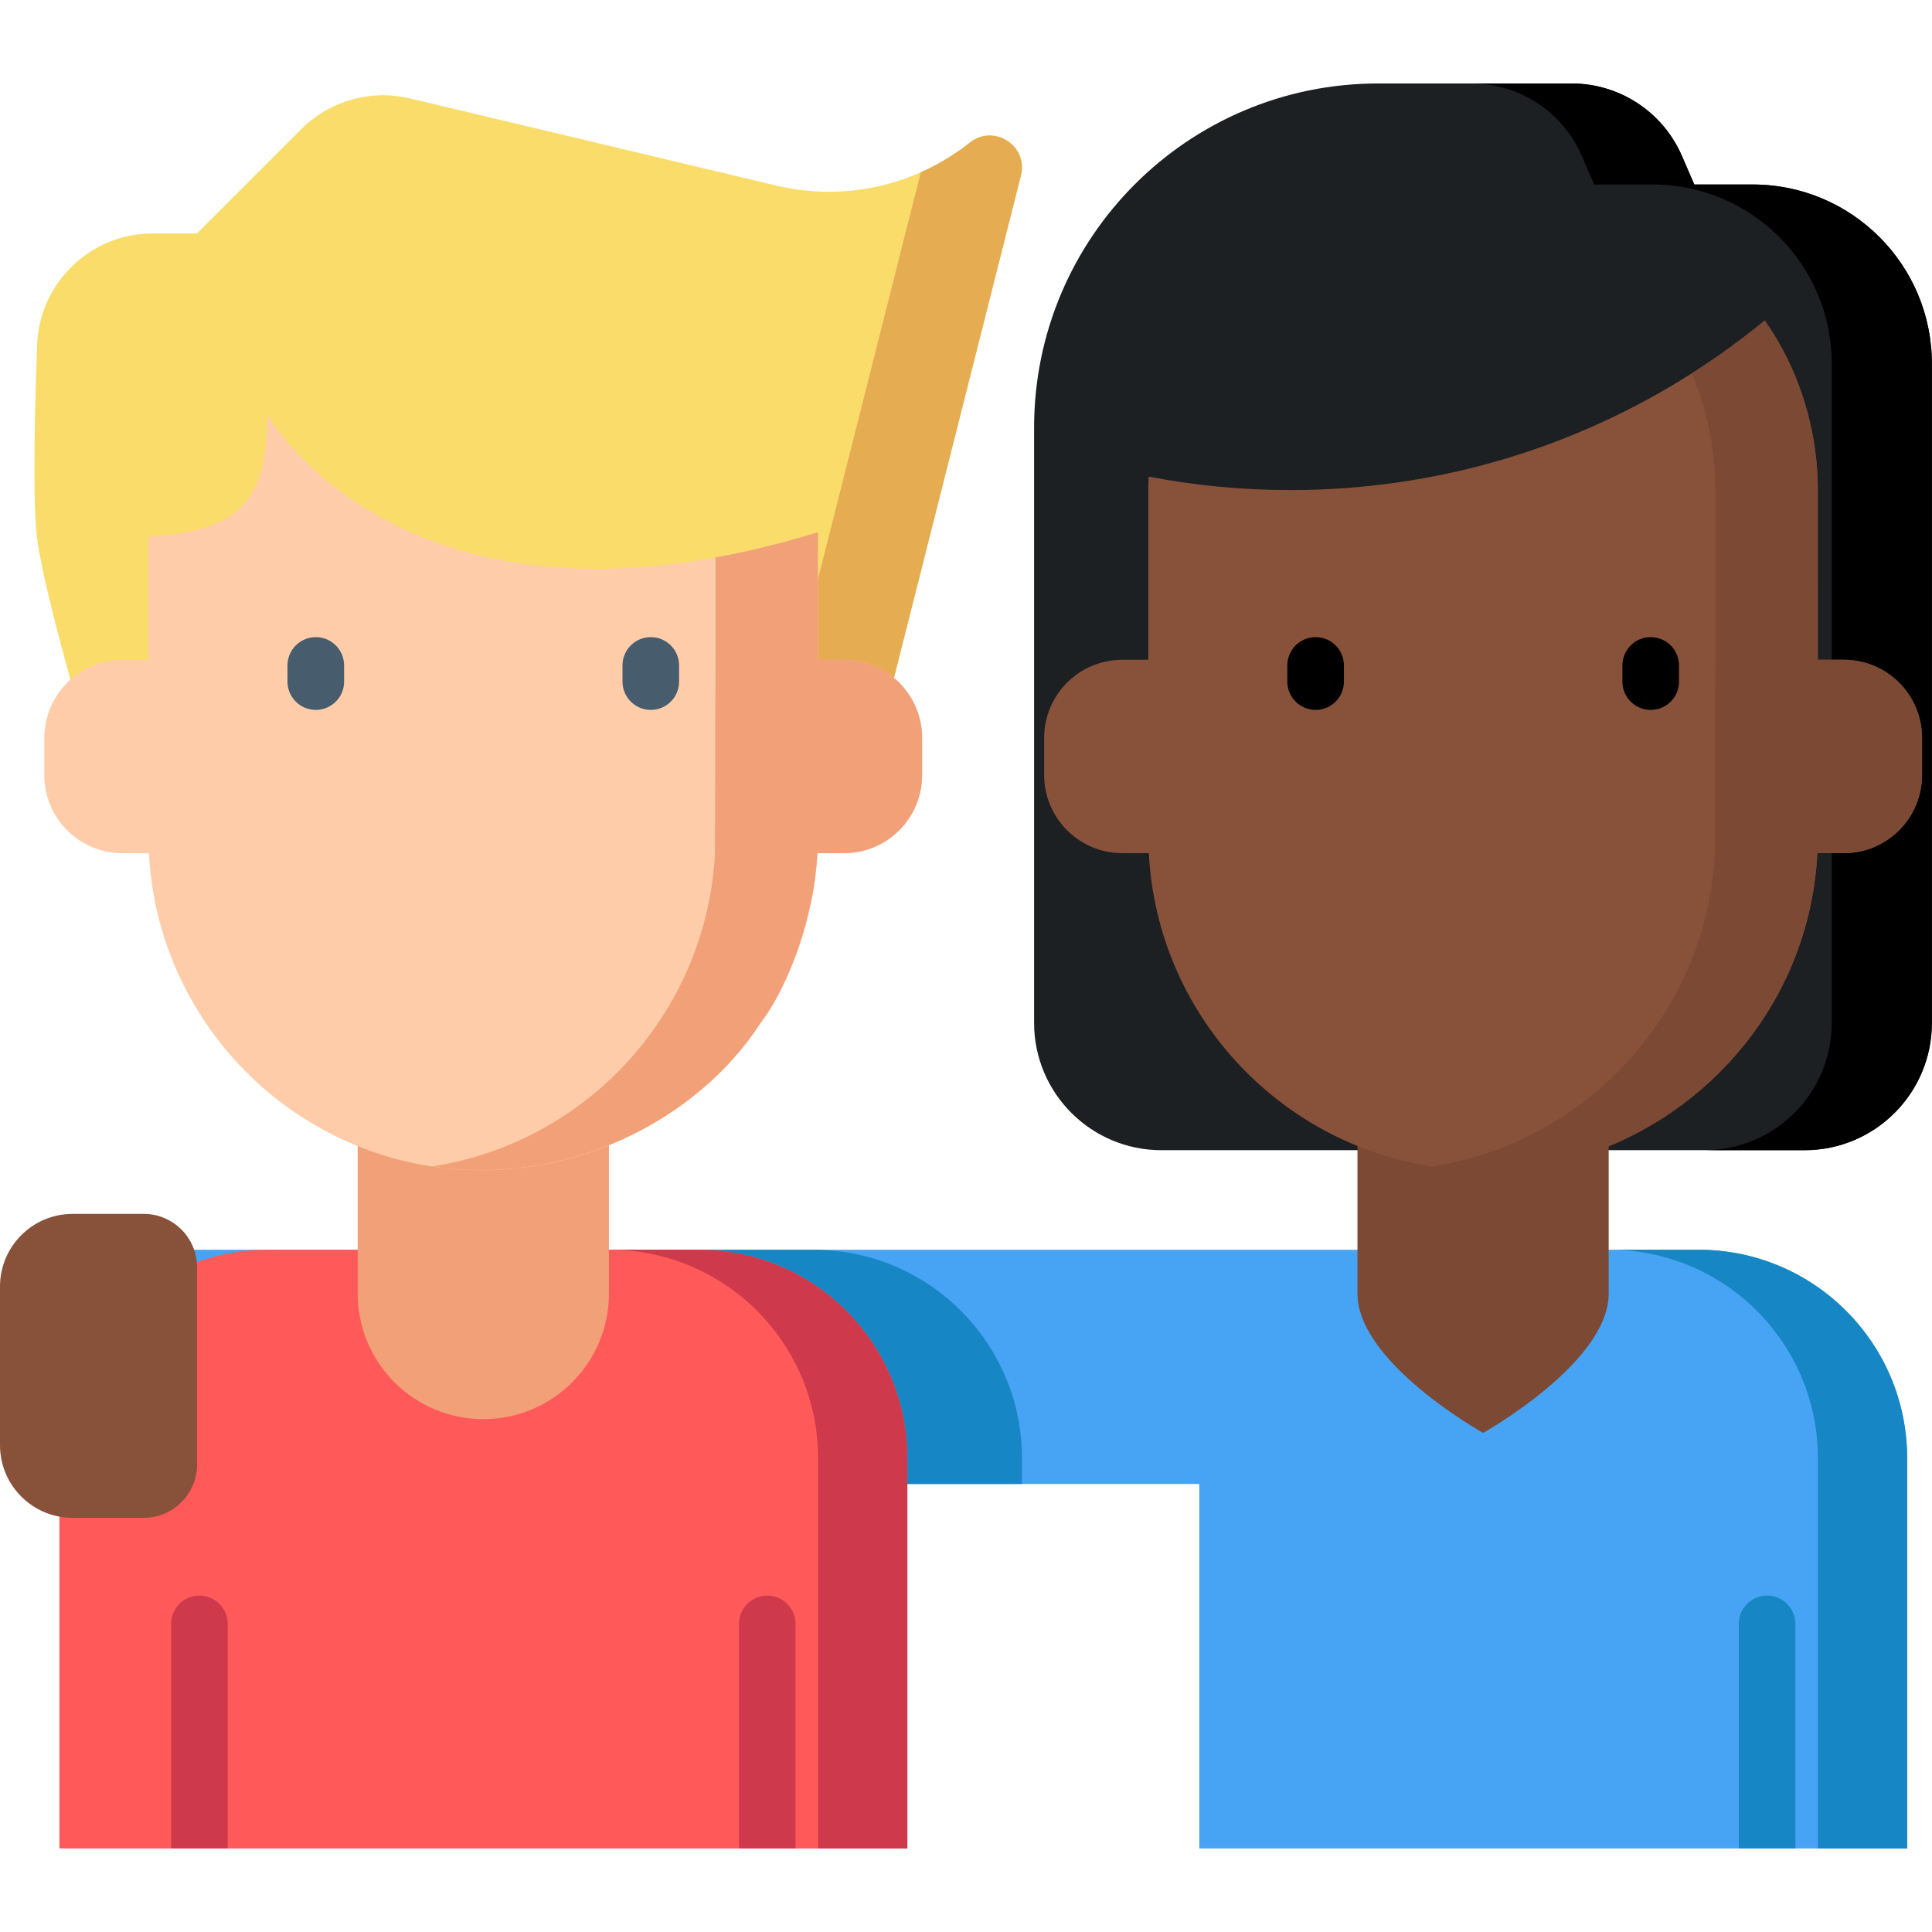
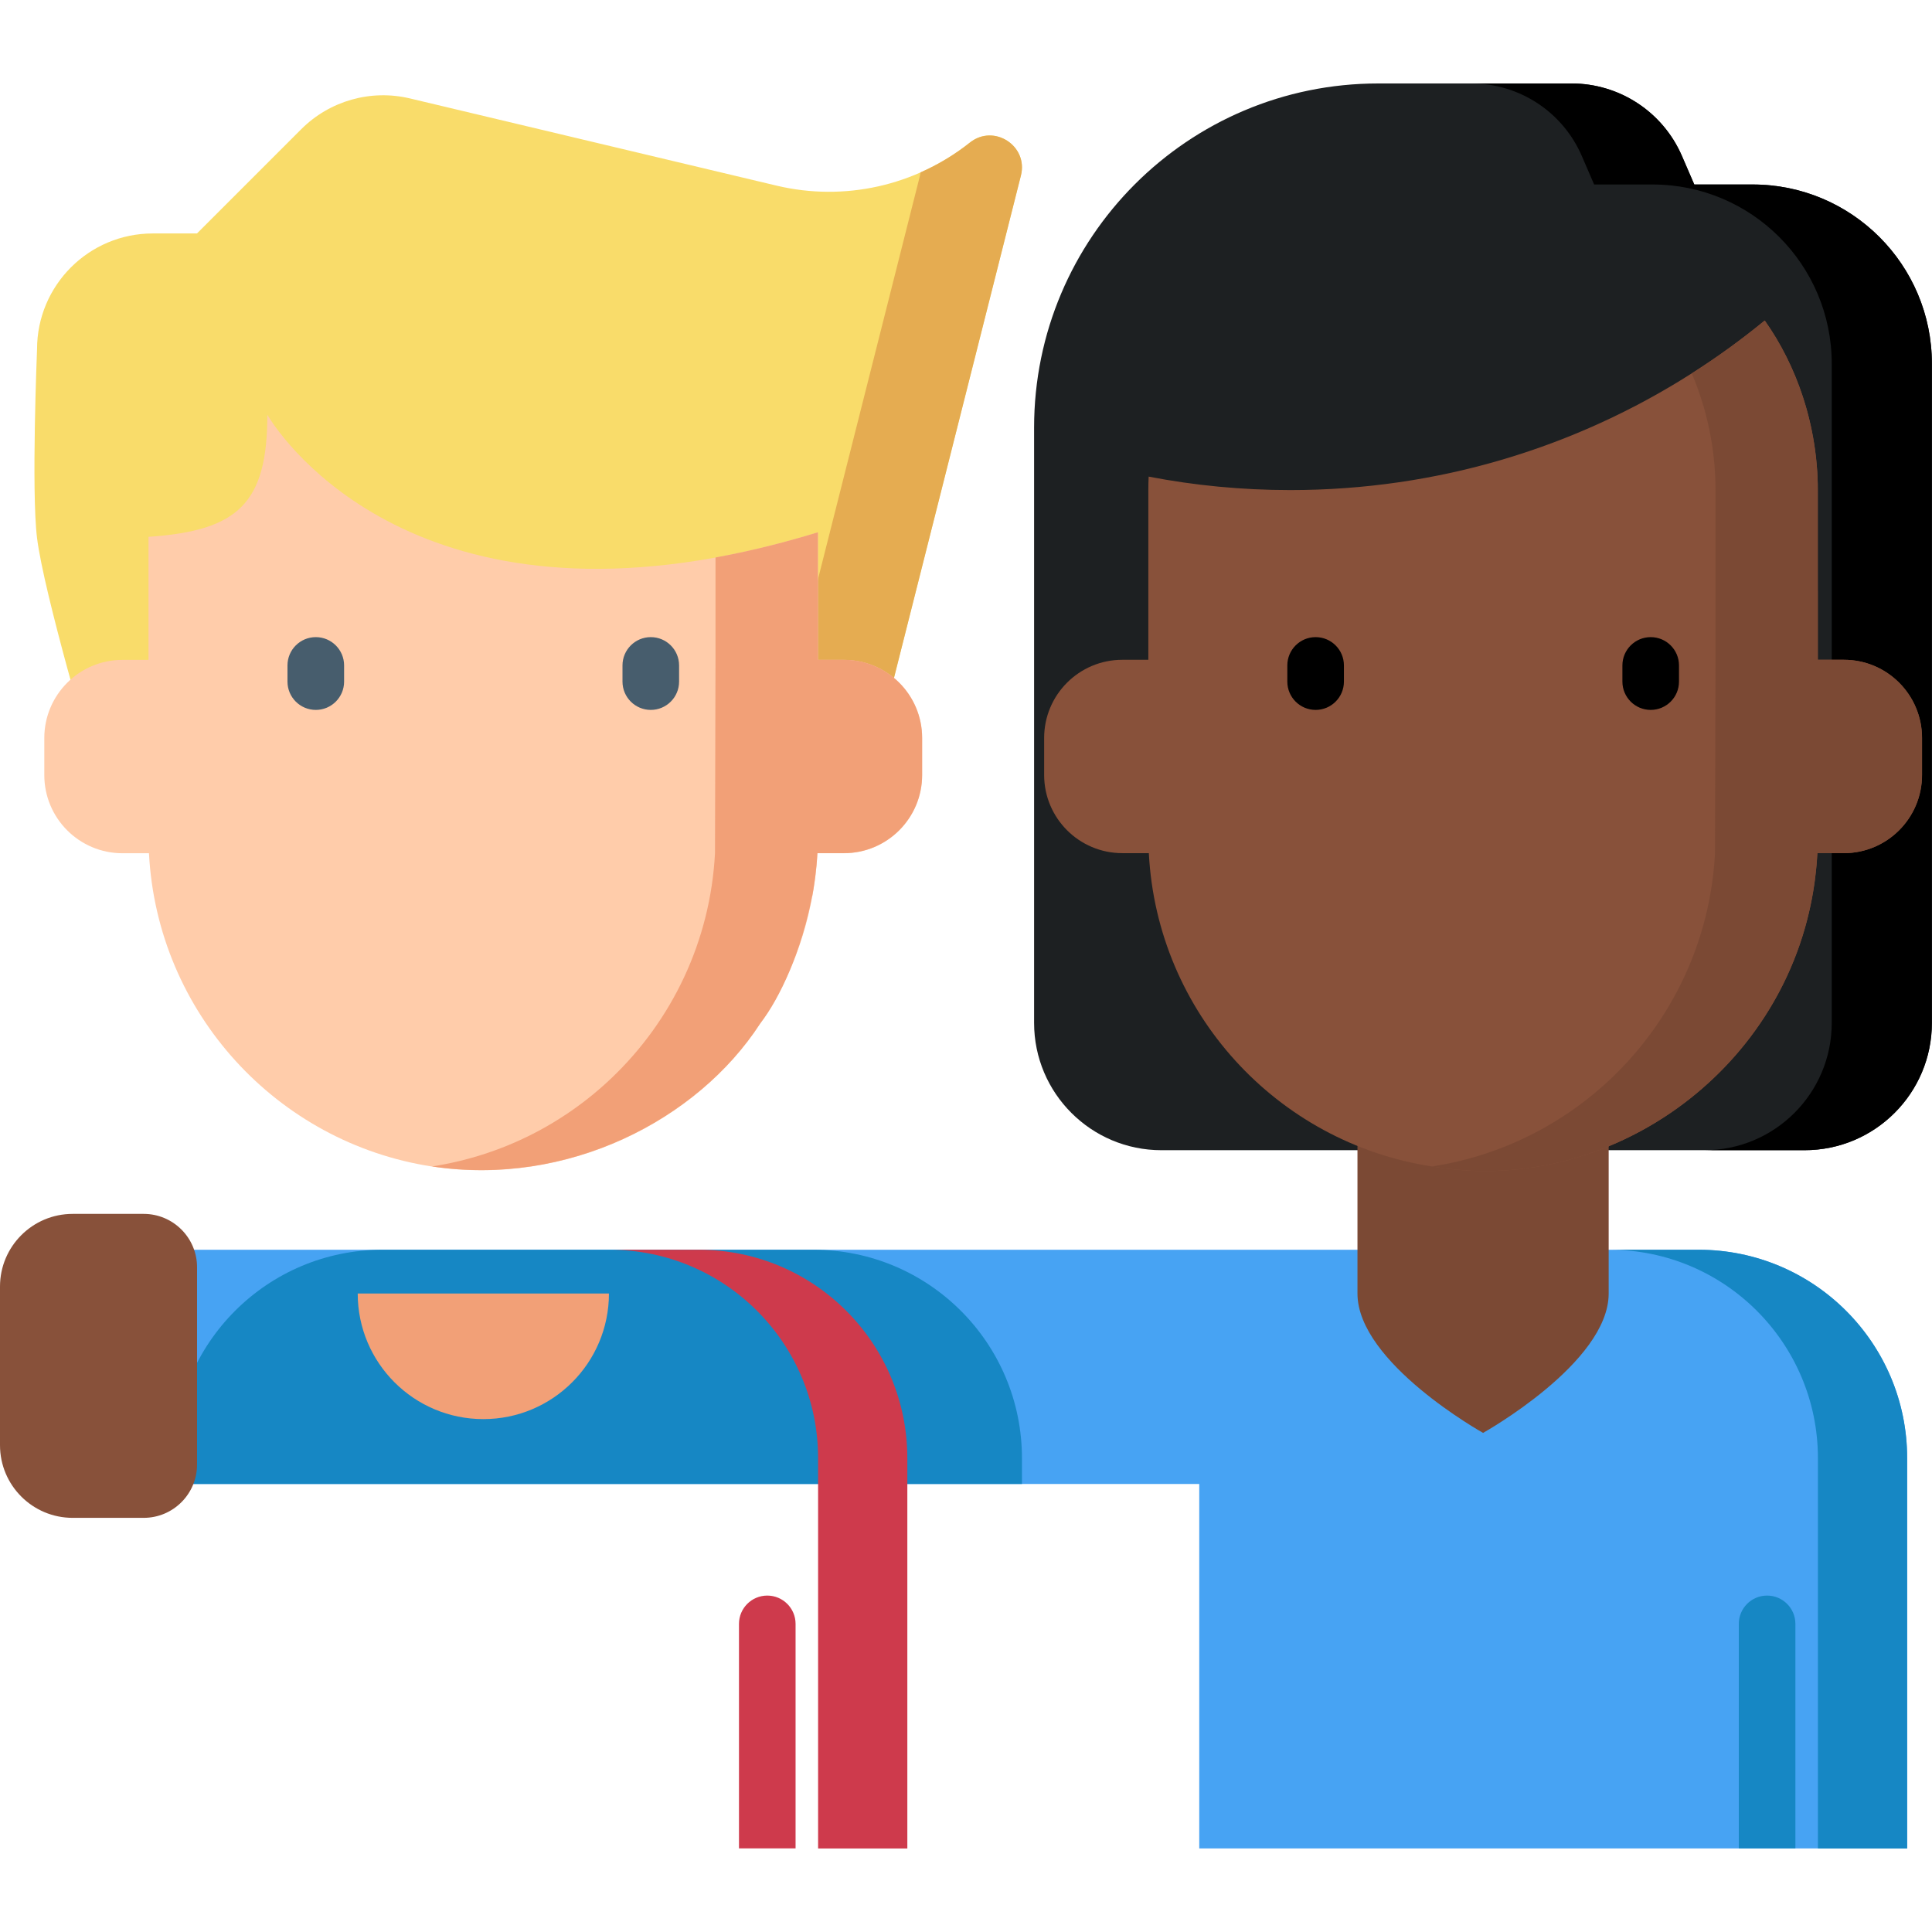
<svg xmlns="http://www.w3.org/2000/svg" width="85" height="85" viewBox="0 0 85 85" fill="none">
  <path d="M60.635 3.672H69.143C71.252 3.672 73.159 4.925 73.996 6.86L74.54 8.117H77.108C81.463 8.117 84.994 11.647 84.994 16.003V45.003C84.994 48.096 82.486 50.604 79.392 50.604H51.098C48.004 50.604 45.496 48.096 45.496 45.003V18.811C45.496 10.45 52.274 3.672 60.635 3.672Z" fill="#1D2022" />
  <path d="M77.11 8.117H74.542L73.999 6.86C73.161 4.925 71.254 3.672 69.145 3.672H64.738C66.847 3.672 68.754 4.925 69.592 6.86L70.135 8.117H72.703C77.058 8.117 80.589 11.647 80.589 16.003V45.003C80.589 48.096 78.081 50.604 74.987 50.604H79.394C82.488 50.604 84.996 48.096 84.996 45.003V16.003C84.996 11.647 81.465 8.117 77.11 8.117Z" fill="black" />
  <path d="M34.169 8.168L18.034 4.33C16.314 3.921 14.505 4.433 13.255 5.683L8.667 10.271H6.722C3.91 10.271 1.63 12.551 1.63 15.364C1.63 15.364 1.373 21.611 1.63 23.673C1.935 26.122 4.052 33.243 4.052 33.243H38.465L44.914 7.722C45.245 6.413 43.724 5.432 42.668 6.273C40.276 8.177 37.143 8.875 34.169 8.168Z" fill="#F9DC6A" />
  <path d="M42.671 6.274C41.999 6.808 41.268 7.244 40.5 7.584C40.492 7.63 40.488 7.676 40.476 7.723L34.027 33.244H38.468L44.917 7.723C45.248 6.414 43.727 5.433 42.671 6.274Z" fill="#E5AC51" />
  <path d="M83.907 64.157V81.324H52.762V65.289H6.48V54.984H74.734C79.799 54.984 83.907 59.09 83.907 64.157Z" fill="#47A3F3" />
  <path d="M74.735 54.984H70.809C75.874 54.984 79.981 59.091 79.981 64.157V81.325H83.907V64.157C83.907 59.091 79.801 54.984 74.735 54.984Z" fill="#1687C4" />
  <path d="M44.962 65.29V64.157C44.962 59.091 40.856 54.985 35.79 54.984H16.828C11.763 54.984 7.656 59.091 7.656 64.157V65.29H44.962Z" fill="#1687C4" />
  <path d="M59.723 45.77V56.909C59.723 59.961 65.249 63.041 65.249 63.041C65.249 63.041 70.775 59.961 70.775 56.909V45.77H59.723Z" fill="#7B4934" />
  <path d="M84.559 32.468V34.095C84.559 35.994 83.021 37.535 81.121 37.535H79.954C79.488 46.508 71.165 52.74 62.999 51.318H62.997C56.182 50.272 50.907 44.553 50.544 37.535H49.377C47.478 37.535 45.938 35.994 45.938 34.095V32.468C45.938 30.568 47.478 29.028 49.377 29.028H50.522V21.563C50.522 21.363 50.526 21.165 50.536 20.969C52.555 21.359 54.64 21.561 56.772 21.561C63.268 21.561 69.324 19.679 74.425 16.429C75.543 15.719 76.617 14.941 77.639 14.102C79.077 16.134 79.974 18.774 79.974 21.563V29.028H81.121C83.021 29.028 84.559 30.568 84.559 32.468Z" fill="#88513A" />
  <path d="M81.126 29.028H79.979V25.98H79.977C79.977 20.92 79.976 21.317 79.975 21.246C79.909 18.562 79.02 16.046 77.643 14.102C76.622 14.941 75.548 15.719 74.43 16.429C75.102 18.006 75.475 19.74 75.475 21.563V29.028L75.453 37.535C75.251 41.42 73.545 44.911 70.903 47.428C68.775 49.457 66.042 50.85 63.004 51.318C70.455 52.615 78.035 47.54 79.66 39.824C79.66 39.824 79.66 39.823 79.66 39.823C79.737 39.456 79.802 39.084 79.851 38.706C79.853 38.694 79.854 38.682 79.855 38.671C79.876 38.511 79.894 38.349 79.909 38.187C79.913 38.147 79.917 38.106 79.921 38.065C79.936 37.889 79.95 37.713 79.959 37.535H79.979H81.126C83.025 37.535 84.563 35.994 84.563 34.095V32.468C84.563 30.568 83.025 29.028 81.126 29.028Z" fill="#7B4934" />
  <path d="M57.882 31.233C57.194 31.233 56.637 30.675 56.637 29.988V29.276C56.637 28.589 57.194 28.031 57.882 28.031C58.57 28.031 59.127 28.589 59.127 29.276V29.988C59.127 30.675 58.569 31.233 57.882 31.233Z" fill="black" />
  <path d="M72.624 31.233C71.936 31.233 71.379 30.675 71.379 29.988V29.276C71.379 28.589 71.936 28.031 72.624 28.031C73.312 28.031 73.869 28.589 73.869 29.276V29.988C73.869 30.675 73.312 31.233 72.624 31.233Z" fill="black" />
-   <path d="M39.919 64.157V81.324H2.613V64.157C2.613 59.09 6.719 54.984 11.786 54.984H30.746C35.811 54.984 39.919 59.09 39.919 64.157Z" fill="#FF5A59" />
  <path d="M30.747 54.984H26.82C31.886 54.984 35.993 59.091 35.993 64.157V81.325H39.919V64.157C39.919 59.091 35.812 54.984 30.747 54.984Z" fill="#CE3A4C" />
-   <path d="M15.738 45.77V56.909C15.738 59.961 18.213 62.435 21.265 62.435C24.317 62.435 26.791 59.961 26.791 56.909V45.77H15.738Z" fill="#F2A077" />
+   <path d="M15.738 45.77V56.909C15.738 59.961 18.213 62.435 21.265 62.435C24.317 62.435 26.791 59.961 26.791 56.909H15.738Z" fill="#F2A077" />
  <path d="M40.571 32.472V34.099C40.571 35.999 39.03 37.539 37.131 37.539H35.964C35.81 40.387 34.829 43.065 33.443 45.038C33.443 45.04 33.441 45.04 33.441 45.042C30.669 49.305 24.963 52.222 19.009 51.322H19.007C12.192 50.277 6.917 44.558 6.554 37.539H5.387C3.488 37.539 1.949 35.998 1.949 34.099V32.472C1.949 30.572 3.488 29.032 5.387 29.032H6.534V23.618C10.484 23.351 11.762 22.14 11.762 18.246C11.762 18.246 16.788 27.199 31.48 24.53C32.892 24.274 34.391 23.91 35.986 23.422V29.032H37.131C39.03 29.032 40.571 30.572 40.571 32.472Z" fill="#FFCCAA" />
  <path d="M37.129 29.028H35.985V27.999V23.418C34.39 23.907 32.89 24.27 31.479 24.526V29.028L31.457 37.535C31.255 41.421 29.549 44.911 26.907 47.428C24.779 49.457 22.048 50.85 19.008 51.318C24.96 52.218 30.678 49.285 33.439 45.038C33.439 45.036 33.441 45.036 33.441 45.034C34.331 43.902 35.282 41.774 35.725 39.439H35.733C35.812 39.012 35.873 38.578 35.915 38.14C35.917 38.123 35.919 38.105 35.921 38.088C35.938 37.904 35.953 37.72 35.963 37.535H35.985H37.129C39.029 37.535 40.569 35.995 40.569 34.095V32.468C40.569 30.568 39.029 29.028 37.129 29.028Z" fill="#F2A077" />
  <path d="M13.894 31.233C13.206 31.233 12.648 30.675 12.648 29.988V29.276C12.648 28.589 13.206 28.031 13.894 28.031C14.581 28.031 15.139 28.589 15.139 29.276V29.988C15.139 30.675 14.581 31.233 13.894 31.233Z" fill="#475D6D" />
  <path d="M28.632 31.233C27.944 31.233 27.387 30.675 27.387 29.988V29.276C27.387 28.589 27.944 28.031 28.632 28.031C29.32 28.031 29.877 28.589 29.877 29.276V29.988C29.877 30.675 29.32 31.233 28.632 31.233Z" fill="#475D6D" />
  <path d="M6.321 66.779H3.197C1.432 66.779 0 65.348 0 63.582V56.603C0 54.838 1.432 53.406 3.197 53.406H6.321C7.618 53.406 8.67 54.458 8.67 55.755V64.43C8.67 65.728 7.618 66.779 6.321 66.779Z" fill="#88513A" />
  <path d="M35.002 71.444V81.321H32.512V71.444C32.512 70.757 33.069 70.199 33.757 70.199C34.444 70.199 35.002 70.757 35.002 71.444Z" fill="#CE3A4C" />
-   <path d="M10.018 71.444V81.321H7.527V71.444C7.527 70.757 8.085 70.199 8.772 70.199C9.46 70.199 10.018 70.757 10.018 71.444Z" fill="#CE3A4C" />
  <path d="M78.99 71.444V81.321H76.5V71.444C76.5 70.757 77.056 70.199 77.745 70.199C78.432 70.199 78.99 70.757 78.99 71.444Z" fill="#1687C4" />
</svg>